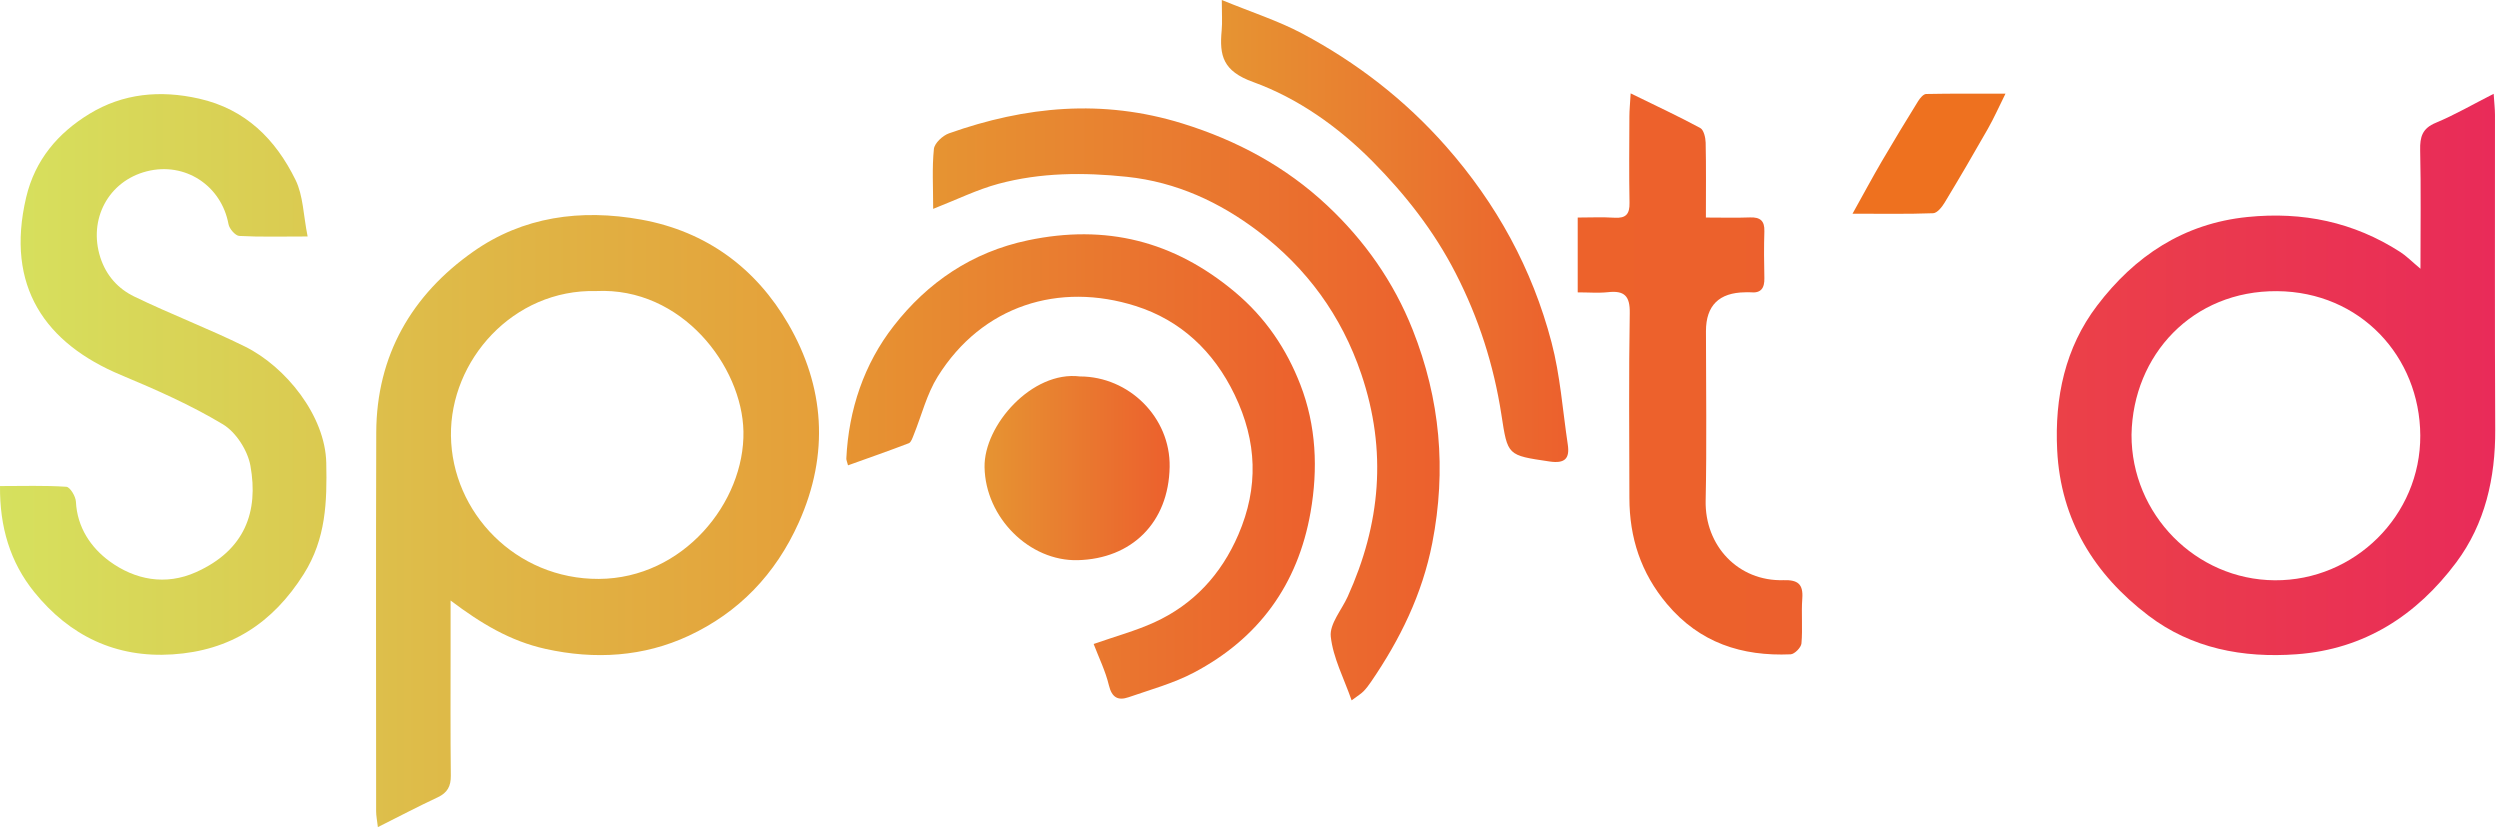
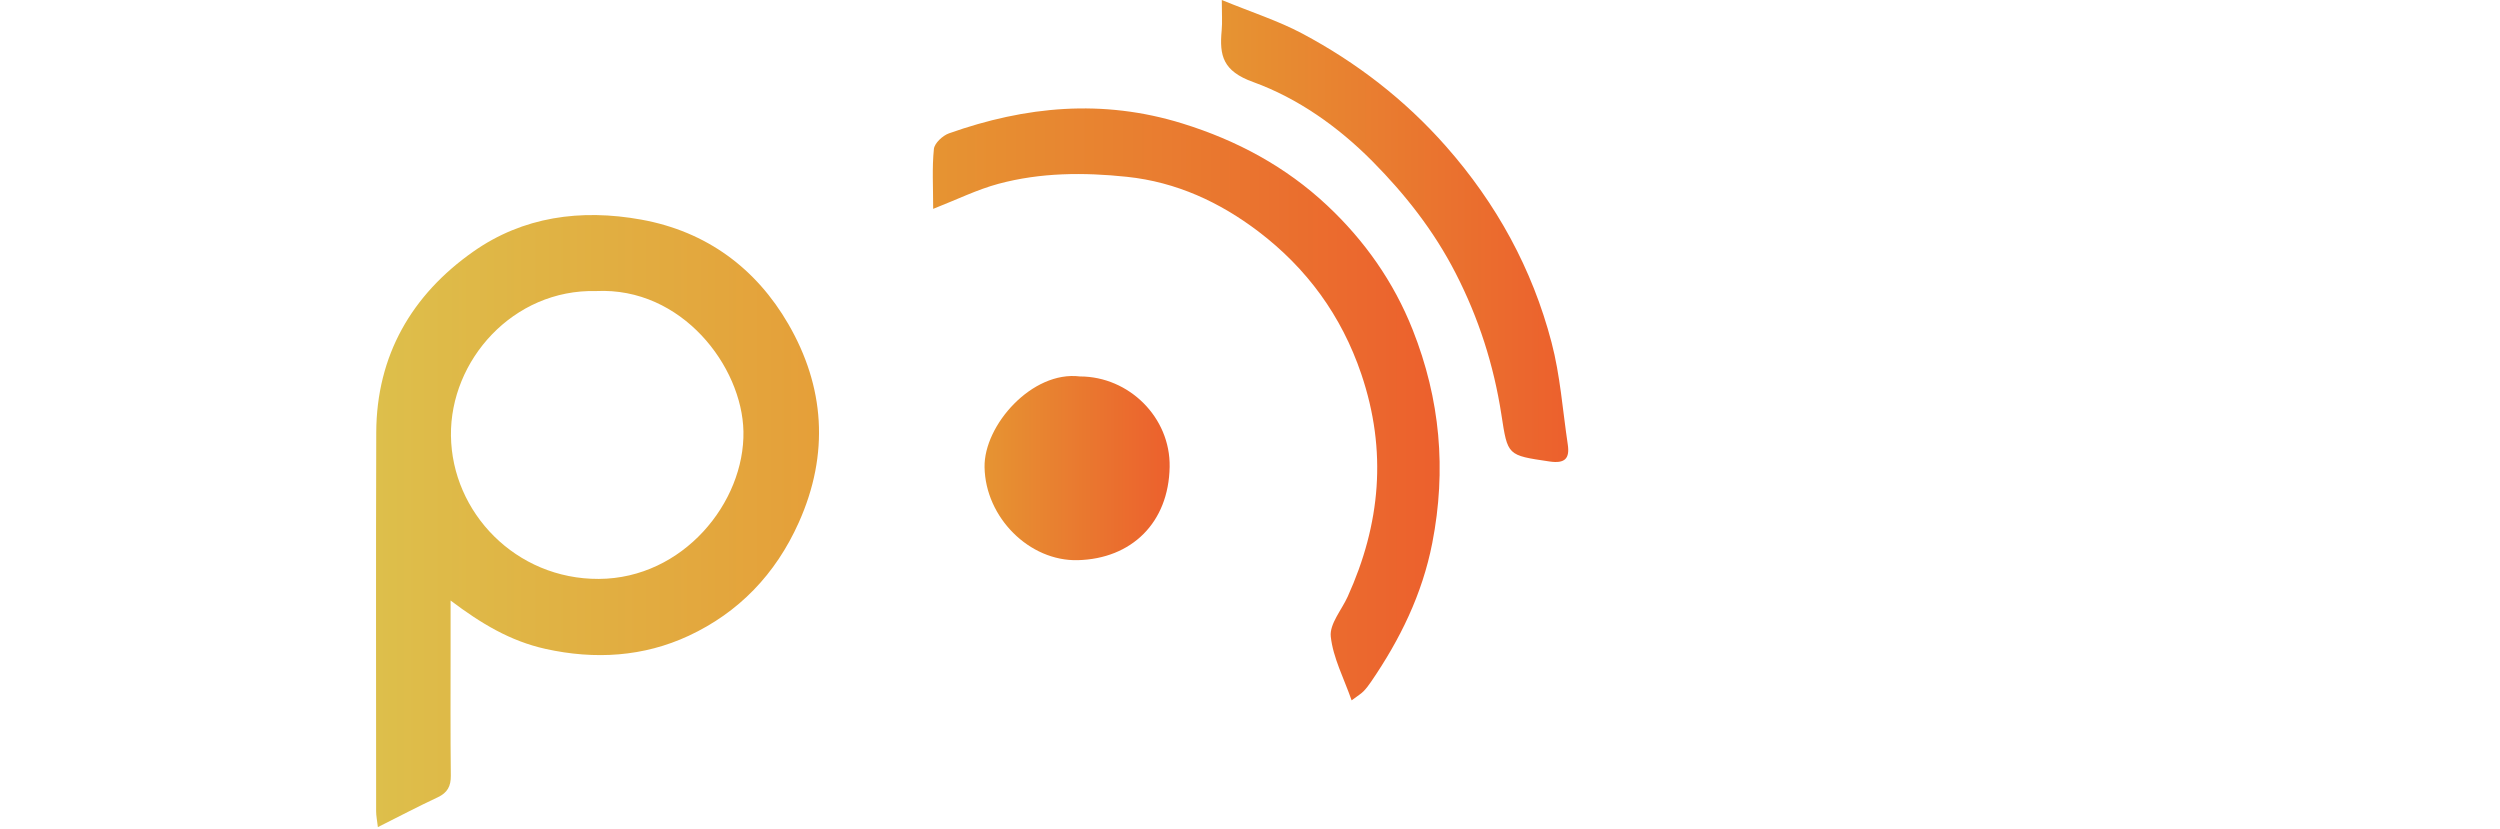
<svg xmlns="http://www.w3.org/2000/svg" width="416" height="138" viewBox="0 0 416 138" fill="none">
  <path d="M74.978 99.951C74.978 103.061 74.978 105.701 74.978 108.341C74.978 115.251 74.938 122.151 75.018 129.061C75.038 130.821 74.458 131.911 72.838 132.671C69.588 134.191 66.408 135.861 62.878 137.631C62.738 136.441 62.588 135.721 62.588 135.001C62.588 113.991 62.538 92.991 62.608 71.981C62.648 59.121 68.548 49.041 78.748 41.871C87.008 36.061 96.618 34.721 106.688 36.541C117.648 38.521 125.848 44.721 131.178 53.921C137.198 64.311 138.048 75.501 132.918 86.941C129.048 95.581 122.908 101.921 114.608 105.791C107.118 109.281 99.018 109.811 90.748 107.971C84.908 106.671 80.058 103.761 74.998 99.941L74.978 99.951ZM99.198 48.431C85.368 48.091 74.878 59.971 75.038 72.501C75.198 85.301 85.838 96.401 99.648 96.331C113.668 96.261 123.938 83.591 123.708 71.781C123.498 60.981 113.468 47.741 99.198 48.431Z" fill="url(#paint0_linear_207_11764)" />
-   <path d="M402.765 44.729C402.765 37.779 402.865 31.379 402.715 24.989C402.665 22.759 403.075 21.359 405.325 20.429C408.455 19.129 411.405 17.409 414.945 15.609C415.045 17.169 415.165 18.149 415.165 19.129C415.175 36.579 415.115 54.039 415.205 71.489C415.245 79.539 413.515 87.159 408.725 93.579C402.155 102.369 393.465 108.039 382.165 108.869C373.215 109.529 364.675 107.899 357.495 102.429C348.505 95.589 342.895 86.569 342.315 74.909C341.875 66.139 343.635 57.859 348.955 50.859C355.195 42.639 363.315 37.189 373.985 36.109C383.165 35.179 391.635 36.939 399.395 41.929C400.425 42.589 401.295 43.489 402.775 44.729H402.765ZM354.685 72.339C354.645 85.569 365.375 96.469 378.515 96.559C391.785 96.649 402.805 85.789 402.735 72.459C402.665 59.329 392.755 48.559 378.915 48.449C364.855 48.339 354.925 59.039 354.685 72.329V72.339Z" fill="url(#paint1_linear_207_11764)" />
-   <path d="M51.202 39.35C46.852 39.35 43.322 39.45 39.812 39.26C39.161 39.22 38.161 38.07 38.022 37.3C36.842 30.87 30.771 26.88 24.412 28.51C18.012 30.15 14.671 36.51 16.692 42.83C17.672 45.88 19.672 48.05 22.331 49.34C28.392 52.28 34.712 54.68 40.752 57.66C47.541 61.01 54.132 69.18 54.291 77.03C54.422 83.47 54.261 89.62 50.551 95.51C45.352 103.76 38.272 108.27 28.721 108.89C19.291 109.51 11.591 105.81 5.701 98.52C1.681 93.54 -0.059 87.69 0.001 80.88C3.821 80.88 7.441 80.76 11.041 81C11.652 81.04 12.591 82.59 12.632 83.48C12.841 87.77 15.132 91.12 18.221 93.39C22.451 96.48 27.541 97.49 32.632 95.2C40.782 91.54 43.041 85.13 41.672 77.51C41.221 74.96 39.261 71.9 37.081 70.6C31.721 67.38 25.912 64.82 20.122 62.4C7.561 57.14 0.862 47.7 4.351 32.85C5.832 26.58 9.661 22.13 14.871 18.95C20.462 15.54 26.631 14.95 33.111 16.41C40.882 18.16 45.861 23.19 49.172 29.93C50.462 32.55 50.471 35.8 51.191 39.36L51.202 39.35Z" fill="url(#paint2_linear_207_11764)" />
-   <path d="M181.979 107.161C185.629 105.881 188.959 104.981 192.059 103.571C198.619 100.581 203.219 95.571 206.069 88.951C209.449 81.101 209.189 73.471 205.449 65.701C201.939 58.401 196.419 53.281 188.979 50.921C176.259 46.881 163.439 50.791 156.029 62.671C154.209 65.591 153.359 69.111 152.049 72.351C151.839 72.861 151.619 73.591 151.229 73.751C147.899 75.031 144.529 76.201 141.109 77.431C140.959 76.831 140.819 76.561 140.829 76.291C141.219 68.141 143.789 60.551 148.709 54.241C154.339 47.011 161.719 41.951 171.039 39.991C183.999 37.261 195.299 40.071 205.489 48.591C210.579 52.851 214.079 58.061 216.389 64.031C219.019 70.831 219.339 78.021 218.079 85.221C215.969 97.291 209.429 106.241 198.659 111.921C195.259 113.711 191.449 114.751 187.789 116.021C186.049 116.621 185.009 116.081 184.519 114.031C183.949 111.651 182.839 109.411 181.989 107.171L181.979 107.161Z" fill="url(#paint3_linear_207_11764)" />
  <path d="M155.28 34.749C155.28 31.07 155.08 27.899 155.4 24.79C155.5 23.829 156.86 22.559 157.91 22.189C170.66 17.669 183.48 16.439 196.73 20.54C205.85 23.36 213.98 27.759 220.83 34.179C227.01 39.969 231.9 46.859 235.08 54.9C239.65 66.45 240.71 78.159 238.33 90.359C236.66 98.9 232.97 106.4 228.13 113.47C227.75 114.02 227.35 114.57 226.88 115.04C226.49 115.44 225.98 115.74 224.91 116.54C223.61 112.82 221.82 109.45 221.44 105.92C221.22 103.83 223.24 101.51 224.25 99.29C229.72 87.23 230.85 75.01 226.52 62.239C223.21 52.48 217.43 44.63 209.41 38.529C203 33.66 195.78 30.29 187.5 29.419C180.28 28.66 173.16 28.709 166.17 30.579C162.63 31.529 159.27 33.19 155.27 34.76L155.28 34.749Z" fill="url(#paint4_linear_207_11764)" />
-   <path d="M271.341 15.539C275.621 17.639 279.331 19.359 282.921 21.299C283.501 21.609 283.801 22.889 283.821 23.729C283.911 27.739 283.861 31.749 283.861 36.199C286.481 36.199 288.841 36.269 291.201 36.179C292.911 36.119 293.651 36.749 293.591 38.499C293.511 41.089 293.531 43.679 293.591 46.269C293.631 47.939 293.041 48.829 291.261 48.639C290.981 48.609 290.691 48.639 290.401 48.639C286.048 48.686 283.871 50.842 283.871 55.109C283.871 64.509 284.021 73.909 283.821 83.299C283.661 90.809 289.241 96.769 296.781 96.539C299.141 96.469 300.081 97.169 299.901 99.599C299.721 102.079 299.981 104.599 299.761 107.069C299.701 107.749 298.611 108.849 297.961 108.879C289.851 109.229 282.831 106.979 277.381 100.499C273.041 95.339 271.141 89.469 271.131 82.869C271.111 72.609 271.021 62.349 271.191 52.089C271.241 49.229 270.281 48.319 267.571 48.619C265.971 48.789 264.341 48.649 262.531 48.649V36.199C264.561 36.199 266.621 36.099 268.671 36.229C270.571 36.349 271.191 35.599 271.151 33.749C271.061 28.959 271.111 24.159 271.131 19.369C271.131 18.349 271.241 17.329 271.341 15.549V15.539Z" fill="url(#paint5_linear_207_11764)" />
  <path d="M203.305 0C208.295 2.05 212.675 3.45 216.675 5.57C225.735 10.39 233.775 16.59 240.615 24.35C249.015 33.88 254.975 44.74 258.175 56.97C259.625 62.48 260.025 68.27 260.875 73.94C261.235 76.31 260.405 77.17 257.835 76.79C250.805 75.75 250.885 75.83 249.835 69.01C248.565 60.76 246.065 52.95 242.215 45.45C238.595 38.39 233.815 32.33 228.335 26.8C222.665 21.09 215.955 16.34 208.525 13.65C203.485 11.83 202.895 9.27 203.285 5.08C203.415 3.68 203.305 2.26 203.305 0.01V0Z" fill="url(#paint6_linear_207_11764)" />
  <path d="M179.709 62.641C187.859 62.651 194.769 69.451 194.629 77.681C194.469 87.011 188.269 92.981 179.349 93.211C171.289 93.421 163.969 86.111 163.829 77.731C163.709 70.771 171.739 61.651 179.699 62.641H179.709Z" fill="url(#paint7_linear_207_11764)" />
-   <path d="M308.25 35.581C310.11 32.241 311.58 29.501 313.15 26.811C315.11 23.461 317.13 20.141 319.17 16.841C319.48 16.341 320.05 15.651 320.51 15.641C324.77 15.551 329.03 15.591 333.71 15.591C332.59 17.841 331.77 19.701 330.77 21.451C328.43 25.571 326.04 29.661 323.59 33.711C323.15 34.451 322.34 35.461 321.67 35.481C317.41 35.641 313.13 35.561 308.26 35.561L308.25 35.581Z" fill="#EE711F" />
  <defs>
    <linearGradient id="paint0_linear_207_11764" x1="62.558" y1="86.711" x2="136.278" y2="86.711" gradientUnits="userSpaceOnUse">
      <stop stop-color="#DDBF4B" />
      <stop offset="1" stop-color="#E59F39" />
    </linearGradient>
    <linearGradient id="paint1_linear_207_11764" x1="342.245" y1="62.299" x2="415.205" y2="62.299" gradientUnits="userSpaceOnUse">
      <stop stop-color="#EB4148" />
      <stop offset="1" stop-color="#E92B59" />
    </linearGradient>
    <linearGradient id="paint2_linear_207_11764" x1="0.001" y1="62.31" x2="54.331" y2="62.31" gradientUnits="userSpaceOnUse">
      <stop stop-color="#D6E15E" />
      <stop offset="1" stop-color="#DBC950" />
    </linearGradient>
    <linearGradient id="paint3_linear_207_11764" x1="140.829" y1="77.611" x2="218.789" y2="77.611" gradientUnits="userSpaceOnUse">
      <stop stop-color="#E69432" />
      <stop offset="1" stop-color="#EC602D" />
    </linearGradient>
    <linearGradient id="paint4_linear_207_11764" x1="155.22" y1="67.29" x2="239.57" y2="67.29" gradientUnits="userSpaceOnUse">
      <stop stop-color="#E69432" />
      <stop offset="1" stop-color="#EC602D" />
    </linearGradient>
    <linearGradient id="paint5_linear_207_11764" x1="262.521" y1="62.219" x2="299.921" y2="62.219" gradientUnits="userSpaceOnUse">
      <stop stop-color="#ED622B" />
      <stop offset="1" stop-color="#EC602D" />
    </linearGradient>
    <linearGradient id="paint6_linear_207_11764" x1="203.195" y1="38.43" x2="260.955" y2="38.43" gradientUnits="userSpaceOnUse">
      <stop stop-color="#E69432" />
      <stop offset="1" stop-color="#EC602D" />
    </linearGradient>
    <linearGradient id="paint7_linear_207_11764" x1="163.829" y1="77.891" x2="194.629" y2="77.891" gradientUnits="userSpaceOnUse">
      <stop stop-color="#E69432" />
      <stop offset="1" stop-color="#EC602D" />
    </linearGradient>
  </defs>
</svg>